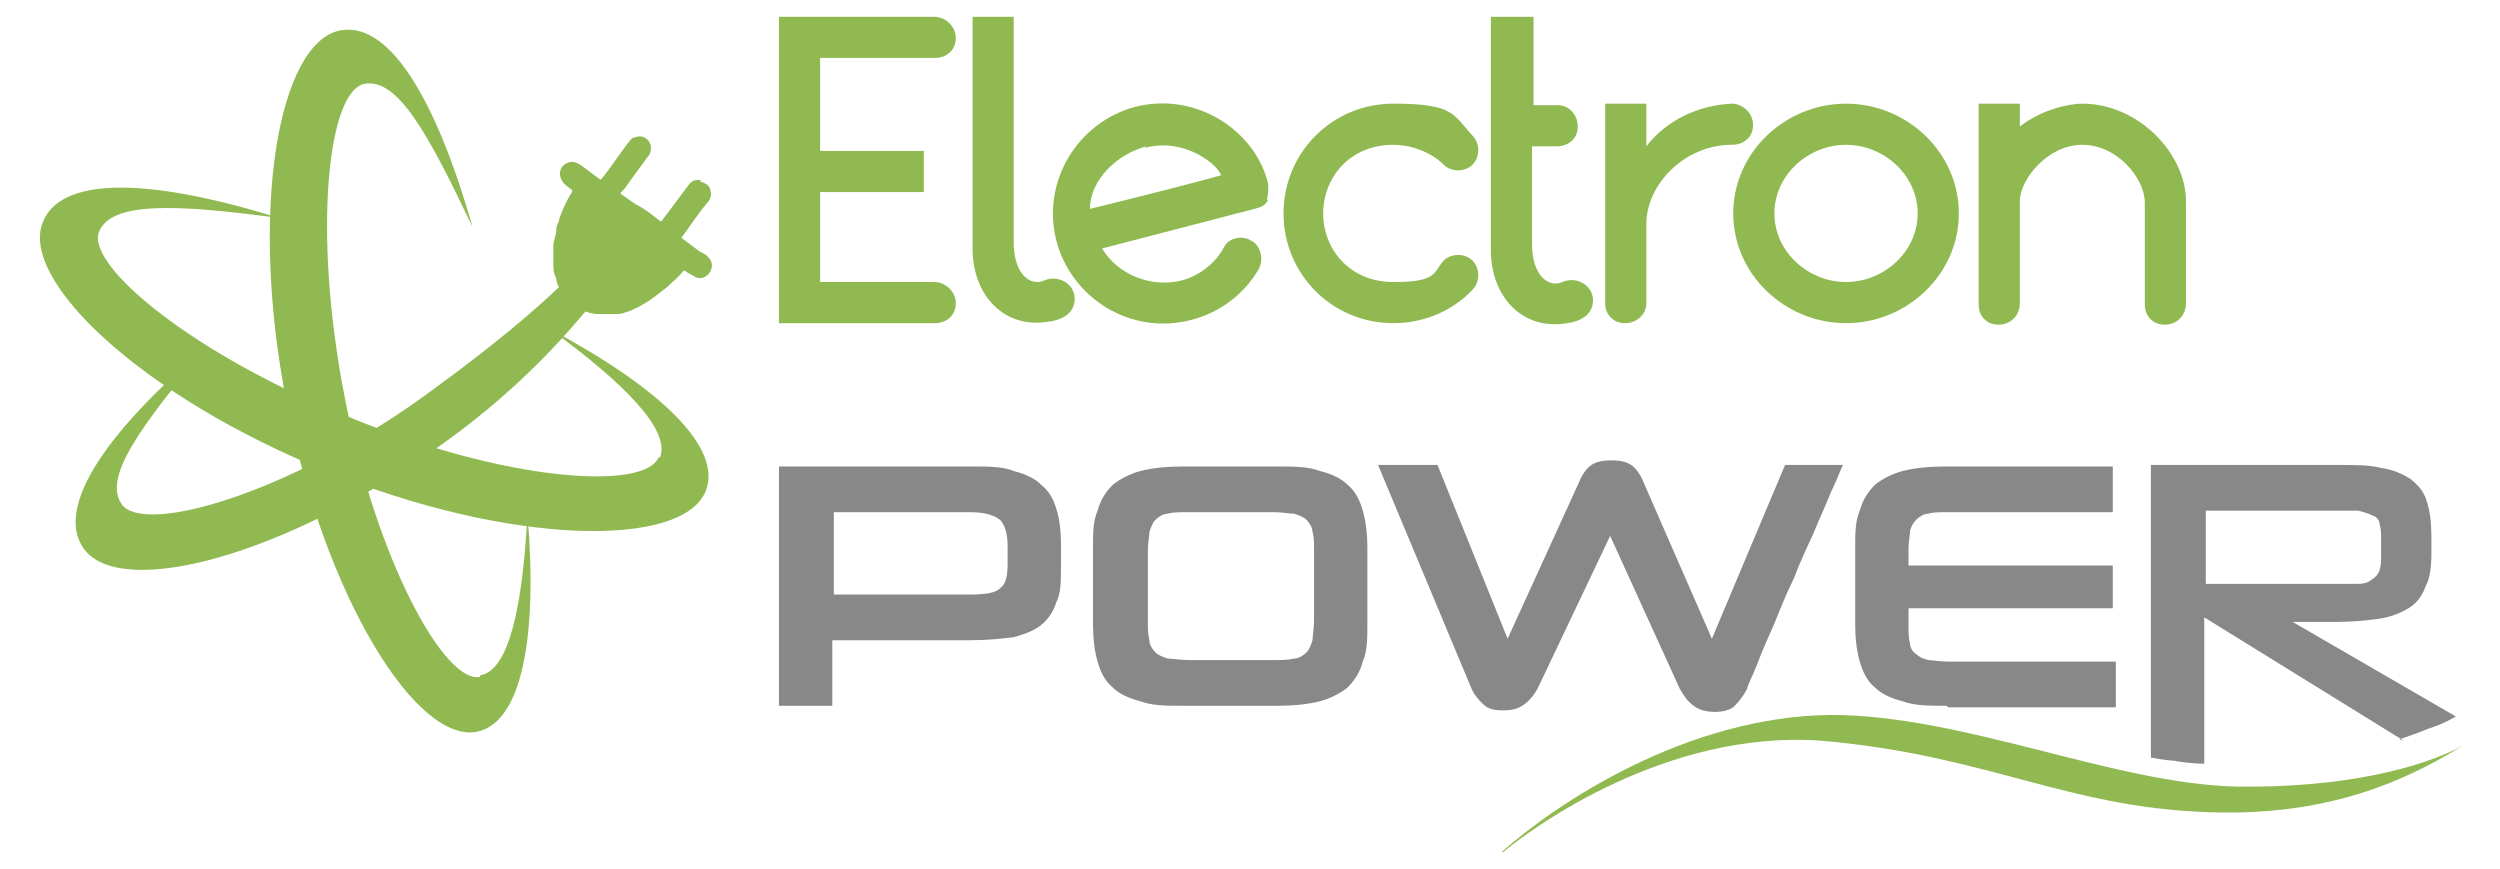
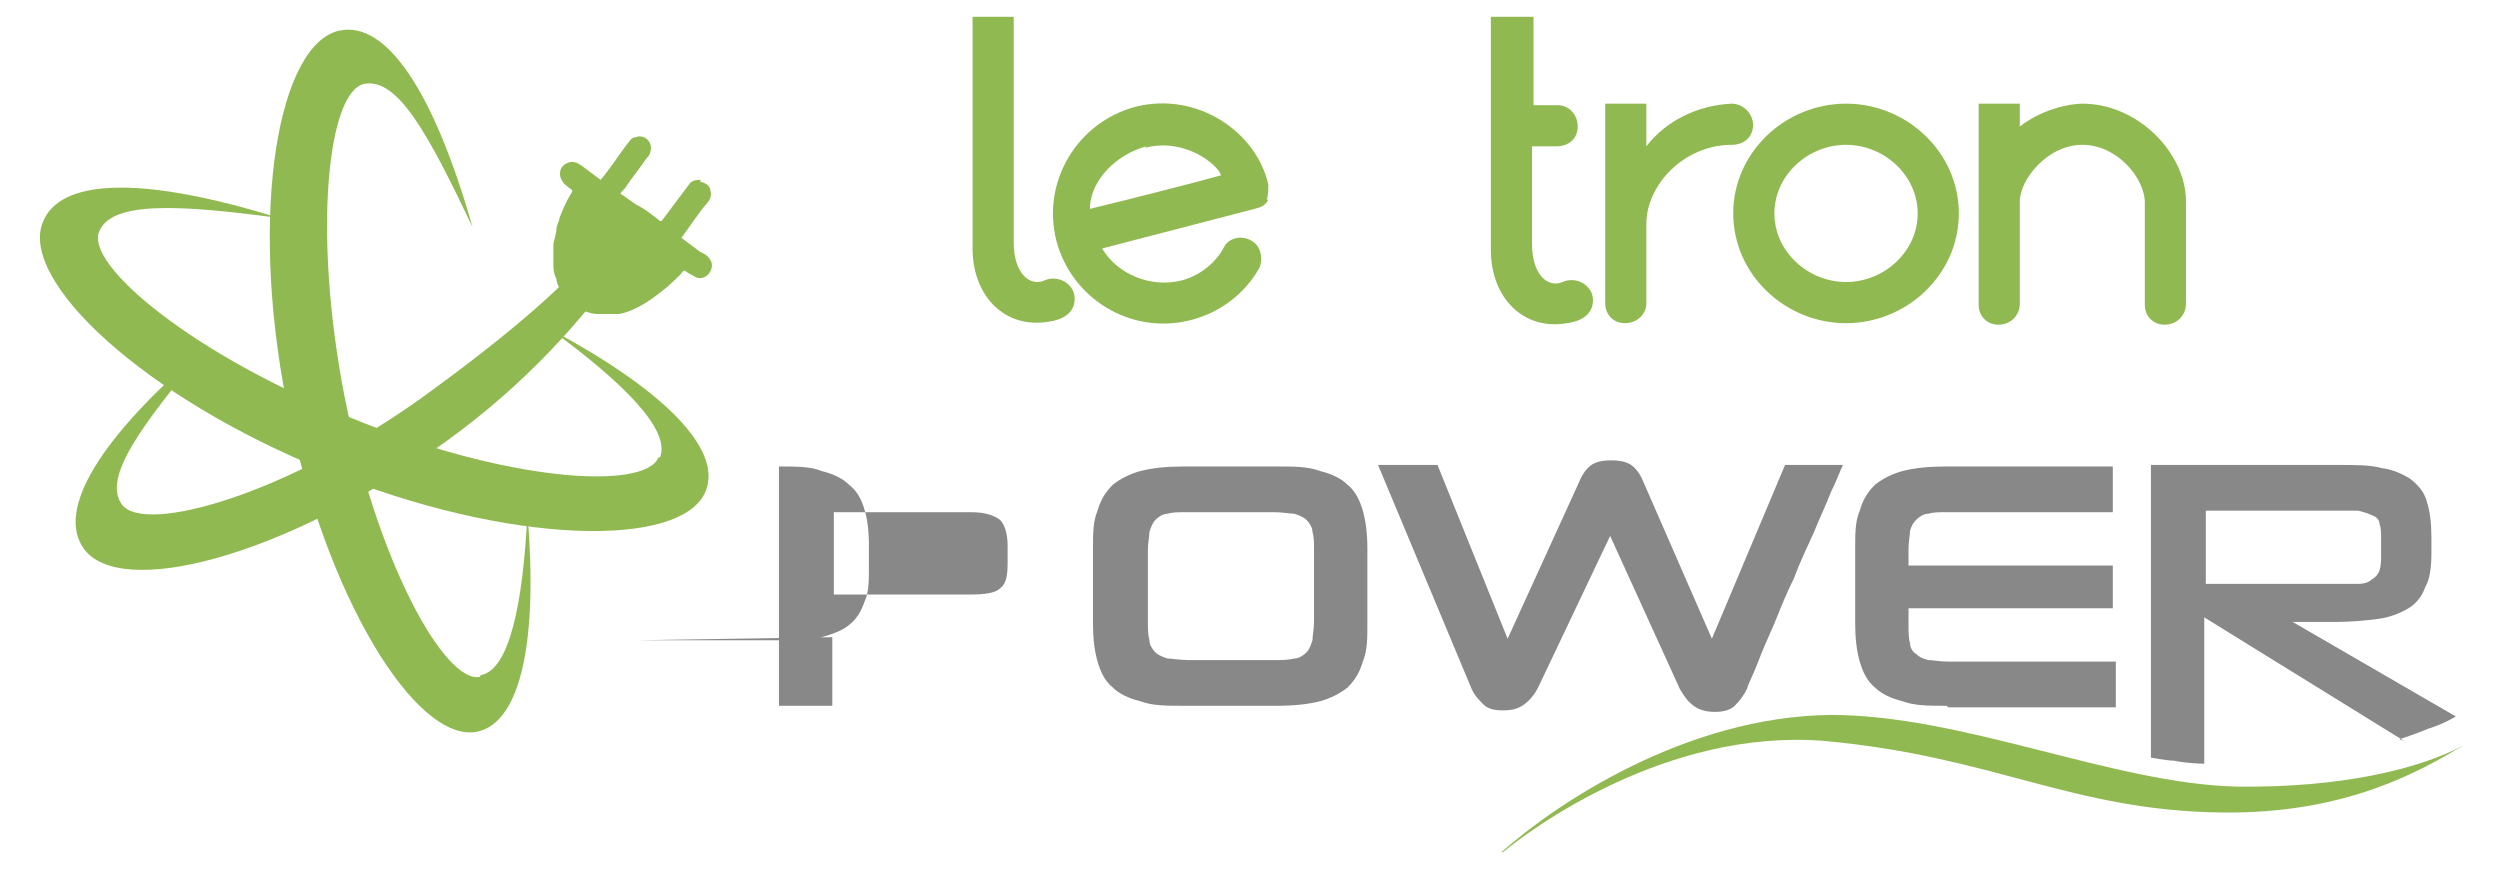
<svg xmlns="http://www.w3.org/2000/svg" id="Layer_1" version="1.1" viewBox="0 0 164 57">
  <defs>
    <style>
      .st0 {
        fill: #888889;
      }

      .st1 {
        fill-rule: evenodd;
      }

      .st1, .st2 {
        fill: #90ba51;
      }
    </style>
  </defs>
  <g>
-     <path class="st2" d="M53.8,18.5h7.5c.7,0,1.4.6,1.4,1.4s-.6,1.3-1.4,1.3h-10.2V1.1h10.2c.7,0,1.4.6,1.4,1.4s-.6,1.3-1.4,1.3h-7.5v6.1h6.8v2.7h-6.8v6Z" />
    <path class="st2" d="M66.5,15.9c0,2.1,1.1,2.9,2,2.5.9-.4,2,.2,2,1.2s-.9,1.4-1.7,1.5c-2.9.5-5-1.7-5-4.8V1.1h2.7v14.9Z" />
    <path class="st2" d="M83.2,13.1c-.2.4-.5.5-.9.6l-10,2.6c1,1.7,3.2,2.6,5.2,2.1,1.2-.3,2.3-1.2,2.8-2.2.3-.6,1.2-.8,1.8-.4.6.3.8,1.2.5,1.8-.9,1.6-2.5,2.9-4.5,3.4-3.9,1-7.8-1.4-8.8-5.2-1-3.9,1.4-7.8,5.2-8.8,4-1,7.9,1.6,8.7,5.1,0,.3,0,.7-.1,1ZM75.2,9.6c-1.9.5-3.7,2.2-3.7,4.1,2.5-.6,7.2-1.8,8.6-2.2-.2-.7-2.4-2.5-5-1.8Z" />
-     <path class="st2" d="M96.6,17.1c.5.5.5,1.4,0,1.9-1.3,1.4-3.2,2.2-5.2,2.2-4,0-7.2-3.2-7.2-7.2s3.2-7.2,7.2-7.2,3.9.7,5.2,2.1c.5.5.5,1.4,0,1.9-.5.5-1.4.5-1.9,0-.8-.8-2.1-1.3-3.3-1.3-2.9,0-4.6,2.2-4.6,4.5s1.7,4.5,4.6,4.5,2.6-.6,3.3-1.4c.5-.5,1.4-.5,1.9,0Z" />
    <path class="st2" d="M97.9,1.1h2.7v5.8h1.6c.7,0,1.3.6,1.3,1.4s-.6,1.3-1.4,1.3h-1.6v6.4c0,2.1,1.1,2.9,2,2.5.9-.4,2,.2,2,1.2s-.9,1.4-1.7,1.5c-2.9.5-5-1.7-5-4.8V1.1Z" />
    <path class="st2" d="M105.3,6.8h2.7v2.8c1.3-1.7,3.4-2.7,5.6-2.8.7,0,1.4.6,1.4,1.4s-.6,1.3-1.4,1.3c-3.1,0-5.6,2.6-5.6,5.2v5.2c0,.7-.6,1.3-1.4,1.3s-1.3-.6-1.3-1.3V6.8Z" />
    <path class="st2" d="M121.1,6.8c4,0,7.4,3.2,7.4,7.2s-3.4,7.2-7.4,7.2-7.4-3.2-7.4-7.2,3.4-7.2,7.4-7.2ZM121.1,18.5c2.5,0,4.7-2,4.7-4.5s-2.2-4.5-4.7-4.5-4.7,2-4.7,4.5,2.2,4.5,4.7,4.5Z" />
    <path class="st2" d="M140.7,19.7v-6.4c0-1.6-1.8-3.8-4.1-3.8s-4.1,2.3-4.1,3.7v6.7h0c0,.8-.6,1.4-1.4,1.4s-1.3-.6-1.3-1.3h0V6.8h2.7v1.5c1.4-1.1,3.2-1.5,4.1-1.5,3.7,0,6.8,3.3,6.8,6.4v6.7h0c0,.8-.6,1.4-1.4,1.4s-1.3-.6-1.3-1.3h0Z" />
-     <path class="st0" d="M54.6,41.8v4.5h-3.5v-15.7h12.6c1.1,0,2.1,0,2.8.3.8.2,1.4.5,1.8.9.5.4.8.9,1,1.6.2.6.3,1.4.3,2.4v1.4c0,.9,0,1.7-.3,2.3-.2.6-.5,1.1-1,1.5-.5.4-1.1.6-1.8.8-.8.1-1.7.2-2.9.2h-9.1ZM66.1,35.8c0-.8-.2-1.4-.5-1.7-.4-.3-1-.5-1.9-.5h-9v5.4h9c.9,0,1.6-.1,1.9-.4.4-.3.5-.8.5-1.7v-1.1Z" />
+     <path class="st0" d="M54.6,41.8v4.5h-3.5v-15.7c1.1,0,2.1,0,2.8.3.8.2,1.4.5,1.8.9.5.4.8.9,1,1.6.2.6.3,1.4.3,2.4v1.4c0,.9,0,1.7-.3,2.3-.2.6-.5,1.1-1,1.5-.5.4-1.1.6-1.8.8-.8.1-1.7.2-2.9.2h-9.1ZM66.1,35.8c0-.8-.2-1.4-.5-1.7-.4-.3-1-.5-1.9-.5h-9v5.4h9c.9,0,1.6-.1,1.9-.4.4-.3.5-.8.5-1.7v-1.1Z" />
    <path class="st0" d="M77.7,46.3c-1.2,0-2.1,0-2.9-.3-.8-.2-1.4-.5-1.8-.9-.5-.4-.8-1-1-1.7-.2-.7-.3-1.5-.3-2.5v-4.9c0-1,0-1.8.3-2.5.2-.7.5-1.2,1-1.7.5-.4,1.1-.7,1.8-.9.8-.2,1.7-.3,2.9-.3h6c1.2,0,2.1,0,2.9.3.8.2,1.4.5,1.8.9.5.4.8,1,1,1.7.2.7.3,1.5.3,2.5v4.9c0,1,0,1.8-.3,2.5-.2.7-.5,1.2-1,1.7-.5.4-1.1.7-1.8.9-.8.2-1.7.3-2.9.3h-6ZM86.2,36.1c0-.5,0-.9-.1-1.2,0-.3-.2-.6-.4-.8-.2-.2-.5-.3-.8-.4-.3,0-.8-.1-1.3-.1h-5.7c-.6,0-1,0-1.3.1-.3,0-.6.2-.8.4-.2.2-.3.5-.4.8,0,.3-.1.7-.1,1.2v4.6c0,.5,0,.9.1,1.3,0,.3.2.6.4.8.2.2.5.3.8.4.3,0,.8.1,1.3.1h5.7c.5,0,.9,0,1.3-.1.3,0,.6-.2.8-.4.2-.2.3-.5.4-.8,0-.3.1-.7.1-1.3v-4.6Z" />
    <path class="st0" d="M105.7,35l-4.8,10.1c-.2.4-.5.8-.9,1.1-.4.3-.8.4-1.4.4s-1-.1-1.3-.4c-.3-.3-.6-.6-.8-1.1l-6.1-14.6h3.9l4.6,11.4,4.7-10.3c.2-.5.5-.9.8-1.1.3-.2.7-.3,1.3-.3s1,.1,1.3.3c.3.2.6.6.8,1.1l4.5,10.3,4.8-11.4h3.8c-.2.4-.4,1-.8,1.8-.3.8-.7,1.6-1.1,2.6-.4.9-.9,1.9-1.3,3-.5,1-.9,2-1.3,3-.4.9-.8,1.8-1.1,2.6-.3.8-.6,1.3-.7,1.7-.2.4-.5.8-.8,1.1-.3.3-.8.4-1.3.4s-1-.1-1.4-.4c-.4-.3-.6-.6-.9-1.1l-4.6-10.1Z" />
    <path class="st0" d="M127.7,46.3c-1.2,0-2.1,0-2.9-.3-.8-.2-1.4-.5-1.8-.9-.5-.4-.8-1-1-1.7-.2-.7-.3-1.5-.3-2.5v-4.9c0-1,0-1.8.3-2.5.2-.7.5-1.2,1-1.7.5-.4,1.1-.7,1.8-.9.8-.2,1.7-.3,2.9-.3h10.9v3h-10.9c-.5,0-.9,0-1.2.1-.3,0-.6.2-.8.4-.2.2-.3.4-.4.7,0,.3-.1.7-.1,1.2v1.1h13.4v2.8h-13.4v1.1c0,.5,0,.9.1,1.2,0,.3.2.6.4.7.2.2.4.3.8.4.3,0,.7.1,1.3.1h11v3h-11Z" />
    <path class="st2" d="M98.5,55.9c3.6-3.2,12.1-8.9,21.6-9,8.7,0,18.5,4.5,26.6,4.7,7,.1,12.1-1.2,14.9-2.7-2.7,1.6-7.6,4.5-15.8,4.4-9.9-.1-15-3.7-26.2-4.7-10.3-.8-19.2,5.8-21,7.3Z" />
    <path class="st0" d="M157.7,48.6l-13.1-8.1v9.6s-1,0-2-.2c-.4,0-1.5-.2-1.5-.2v-19.2h12.3c1.1,0,2.1,0,2.8.2.8.1,1.4.4,1.9.7.5.4.9.8,1.1,1.5.2.6.3,1.4.3,2.3v1.1c0,.9-.1,1.7-.4,2.2-.2.6-.6,1.1-1.1,1.4-.5.3-1.2.6-2,.7-.8.1-1.7.2-2.8.2h-2.8l10.7,6.2s-.8.5-1.8.8c-.7.3-1.9.7-1.9.7ZM156.2,35.4c0-.4,0-.8-.1-1,0-.3-.2-.5-.5-.6-.2-.1-.5-.2-.9-.3-.4,0-.9,0-1.4,0h-8.6v4.8h8.6c.6,0,1,0,1.4,0,.4,0,.7-.1.9-.3.2-.1.4-.3.5-.6s.1-.6.1-1v-.9Z" />
  </g>
  <g>
    <path class="st1" d="M46,11.8c-.3,0-.6,0-.8.3-.6.8-1.2,1.6-1.8,2.4,0,0,0,0-.1,0-.5-.4-1-.8-1.6-1.1-.3-.2-.7-.5-1-.7.1-.2.3-.3.4-.5.4-.6.9-1.2,1.3-1.8.2-.2.3-.4.3-.7,0-.5-.5-.9-1-.7-.3,0-.4.3-.6.5-.6.8-1.1,1.6-1.7,2.3,0,0,0,0,0,0-.4-.3-.8-.6-1.2-.9-.3-.2-.6-.4-1-.2-.5.2-.6.8-.3,1.2.1.2.3.3.4.4.3.2.3.2.1.5-.3.5-.5,1-.7,1.5,0,.2-.2.5-.2.7,0,.4-.2.8-.2,1.1,0,.4,0,.7,0,1.1,0,.4,0,.7.2,1.1,0,.3.2.6.4.9.5.7,1.3,1.1,1.4,1.2.3.1.6.2.9.2.5,0,.9,0,1.4,0,.6-.1,1.2-.4,1.7-.7.5-.3,1-.7,1.5-1.1.3-.3.7-.6,1-1,0,0,.1-.1.2,0,.1.1.3.2.5.3.4.3.9.1,1.1-.3.2-.4.1-.7-.2-1-.1-.1-.3-.2-.5-.3-.4-.3-.8-.6-1.2-.9,0,0,0,0,0,0,.6-.8,1.1-1.6,1.7-2.3.2-.2.3-.5.2-.8,0-.3-.3-.5-.7-.6Z" />
    <path class="st2" d="M31.5,44.4c-2.3.5-6.8-7.6-8.9-18.4-2.1-10.8-1.1-20,1.3-20.5,2.2-.4,4.2,3.3,7.1,9.4-2.6-9.1-5.7-13.5-8.7-12.9-4,.8-6,11.7-3.5,24.4,2.5,12.7,8.5,22.4,12.5,21.6,2.9-.6,4-6.1,3.3-14.3-.3,6-1.2,10.3-3.1,10.6Z" />
    <path class="st2" d="M43.2,30c-.9,2.2-10,1.6-20.2-2.6C12.7,23.3,5.6,17.4,6.5,15.2c.8-2,5.1-1.8,11.8-.9-9-2.8-14.4-2.6-15.5.3-1.5,3.8,6.5,11.4,18.6,16.3,12,4.9,23.4,5.1,24.9,1.3,1.1-2.8-2.9-6.7-10.2-10.6,4.8,3.5,7.9,6.6,7.2,8.4Z" />
    <path class="st2" d="M39.8,16.2l-.3-.5c-2.1,2.9-6.6,6.6-11.7,10.3-8.9,6.4-18.3,9.1-19.8,7.1-1.3-1.8,1.3-5.2,5.6-10.4-7.2,6.1-9.9,10.8-8.1,13.3,2.4,3.3,13.1.6,23.7-7,5.3-3.8,9.2-8.2,11.8-12l-1.2-.8Z" />
  </g>
</svg>